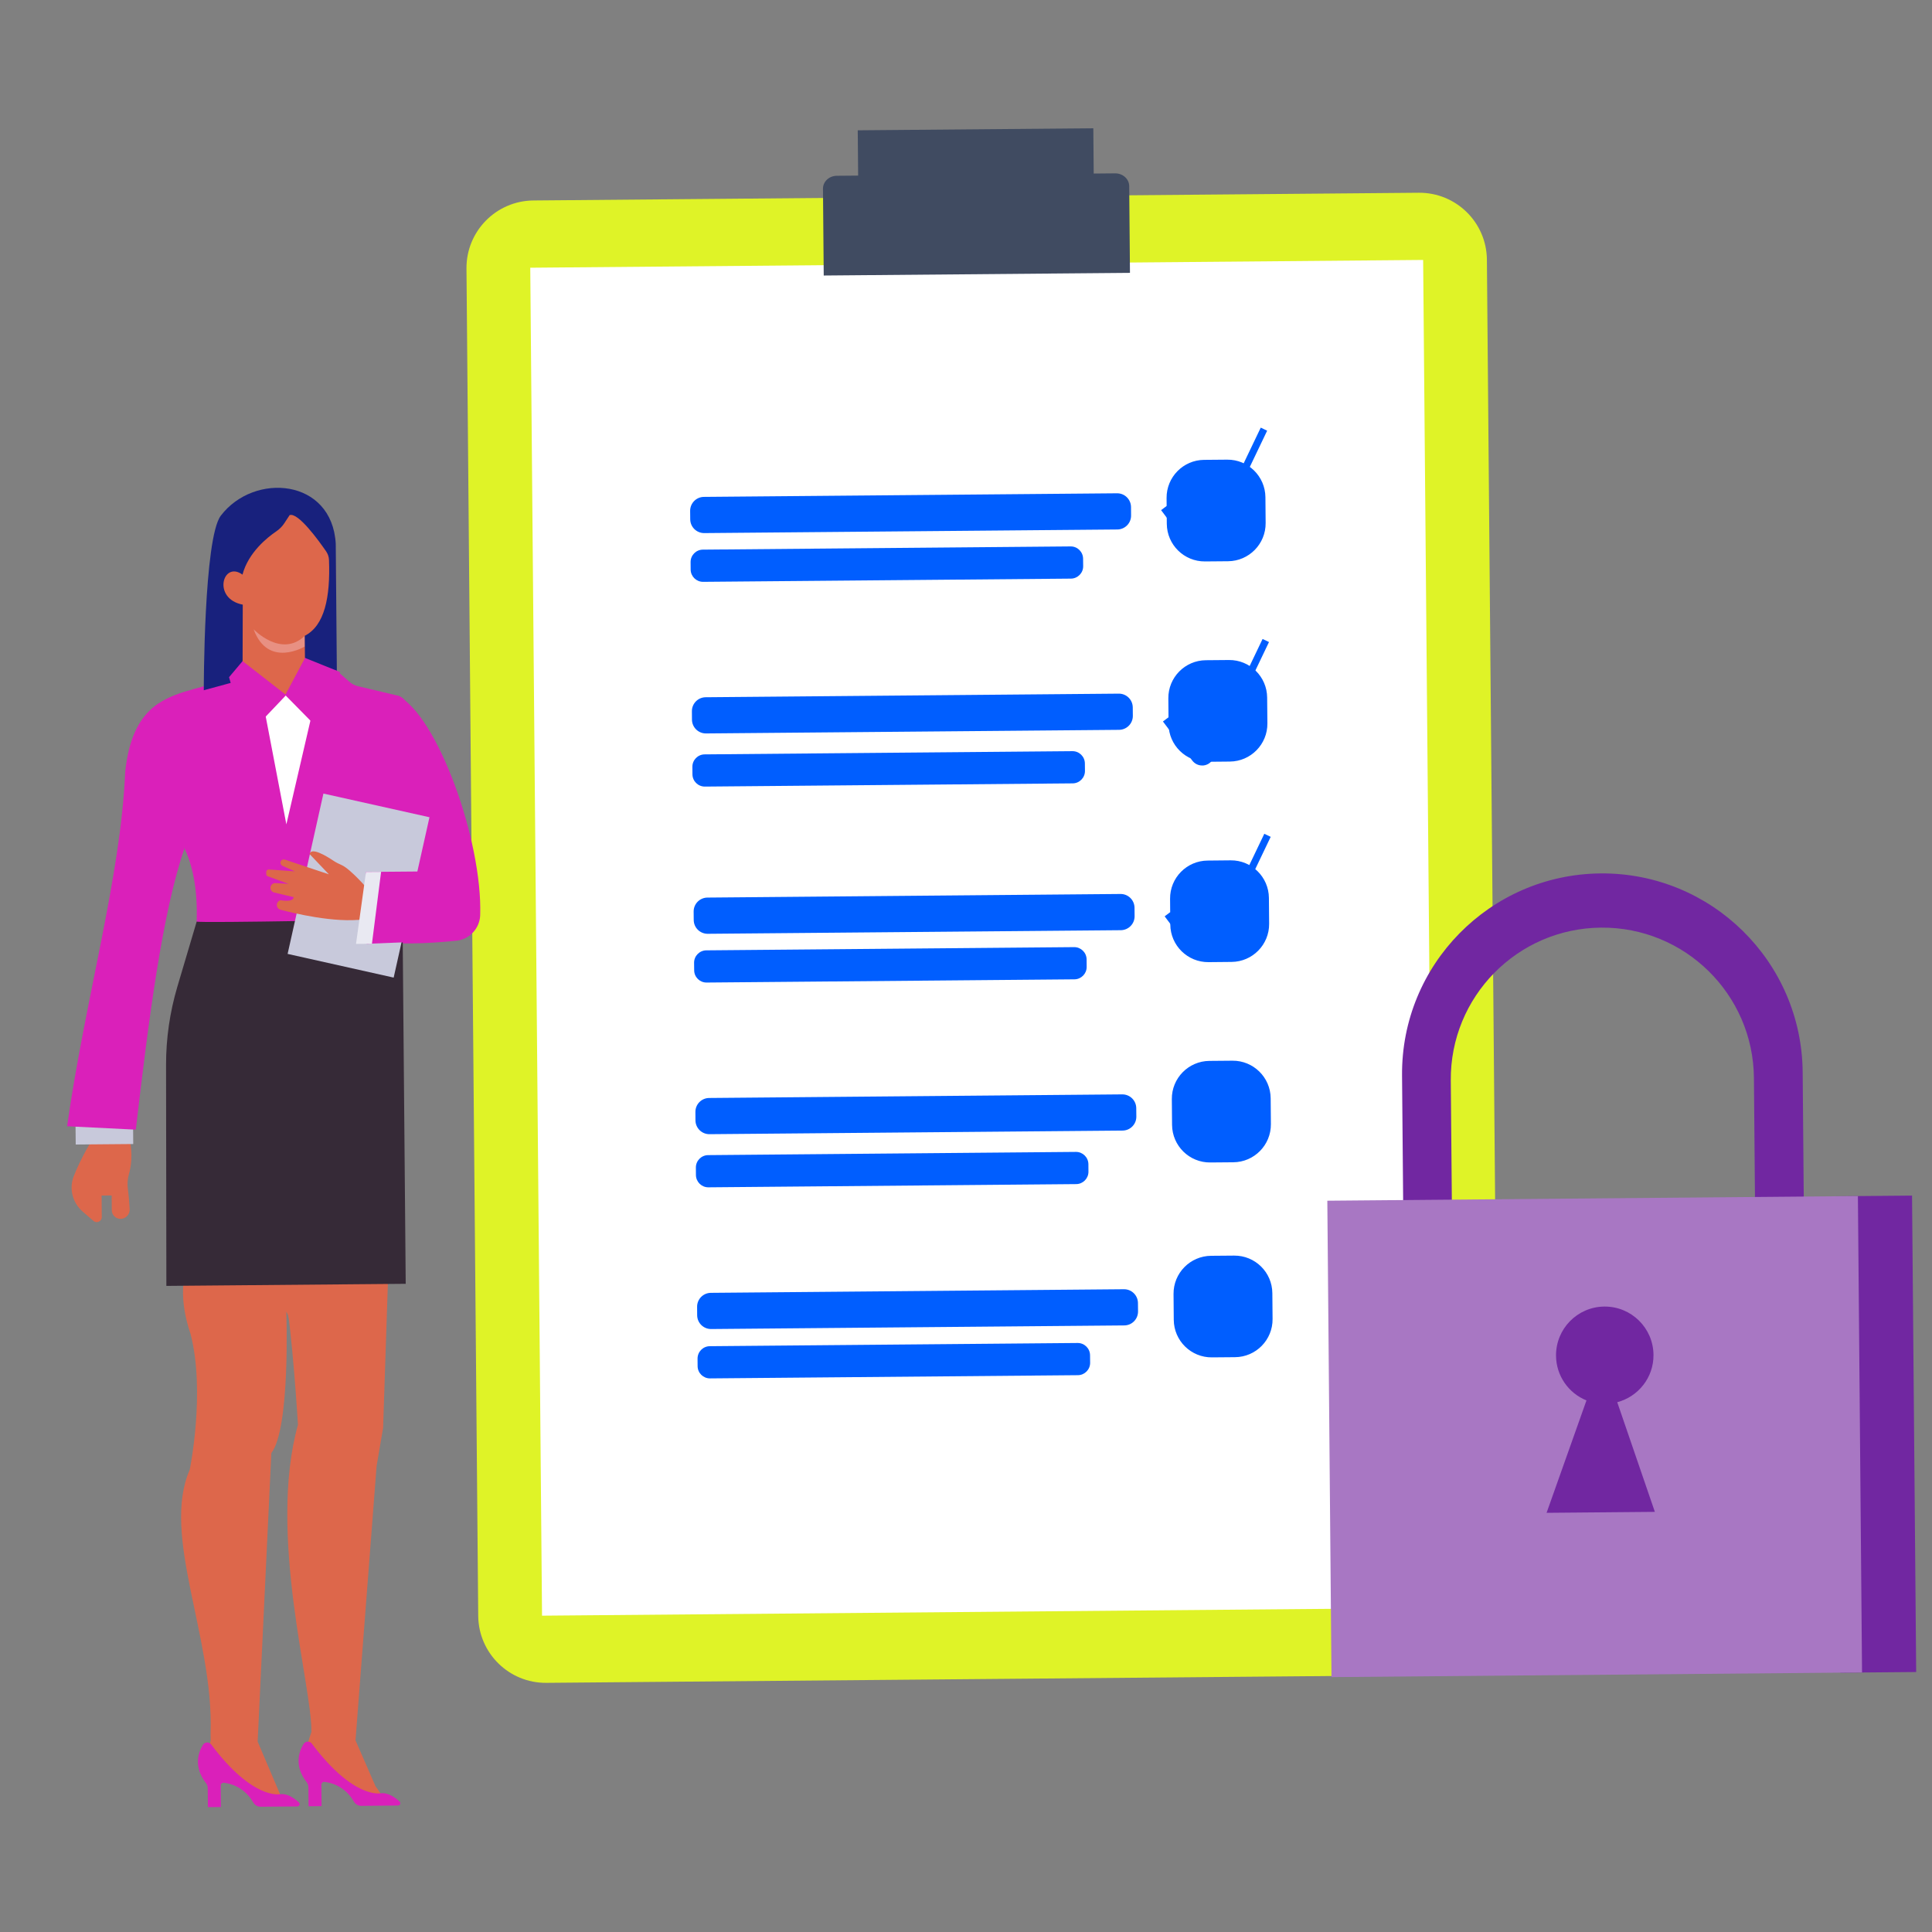
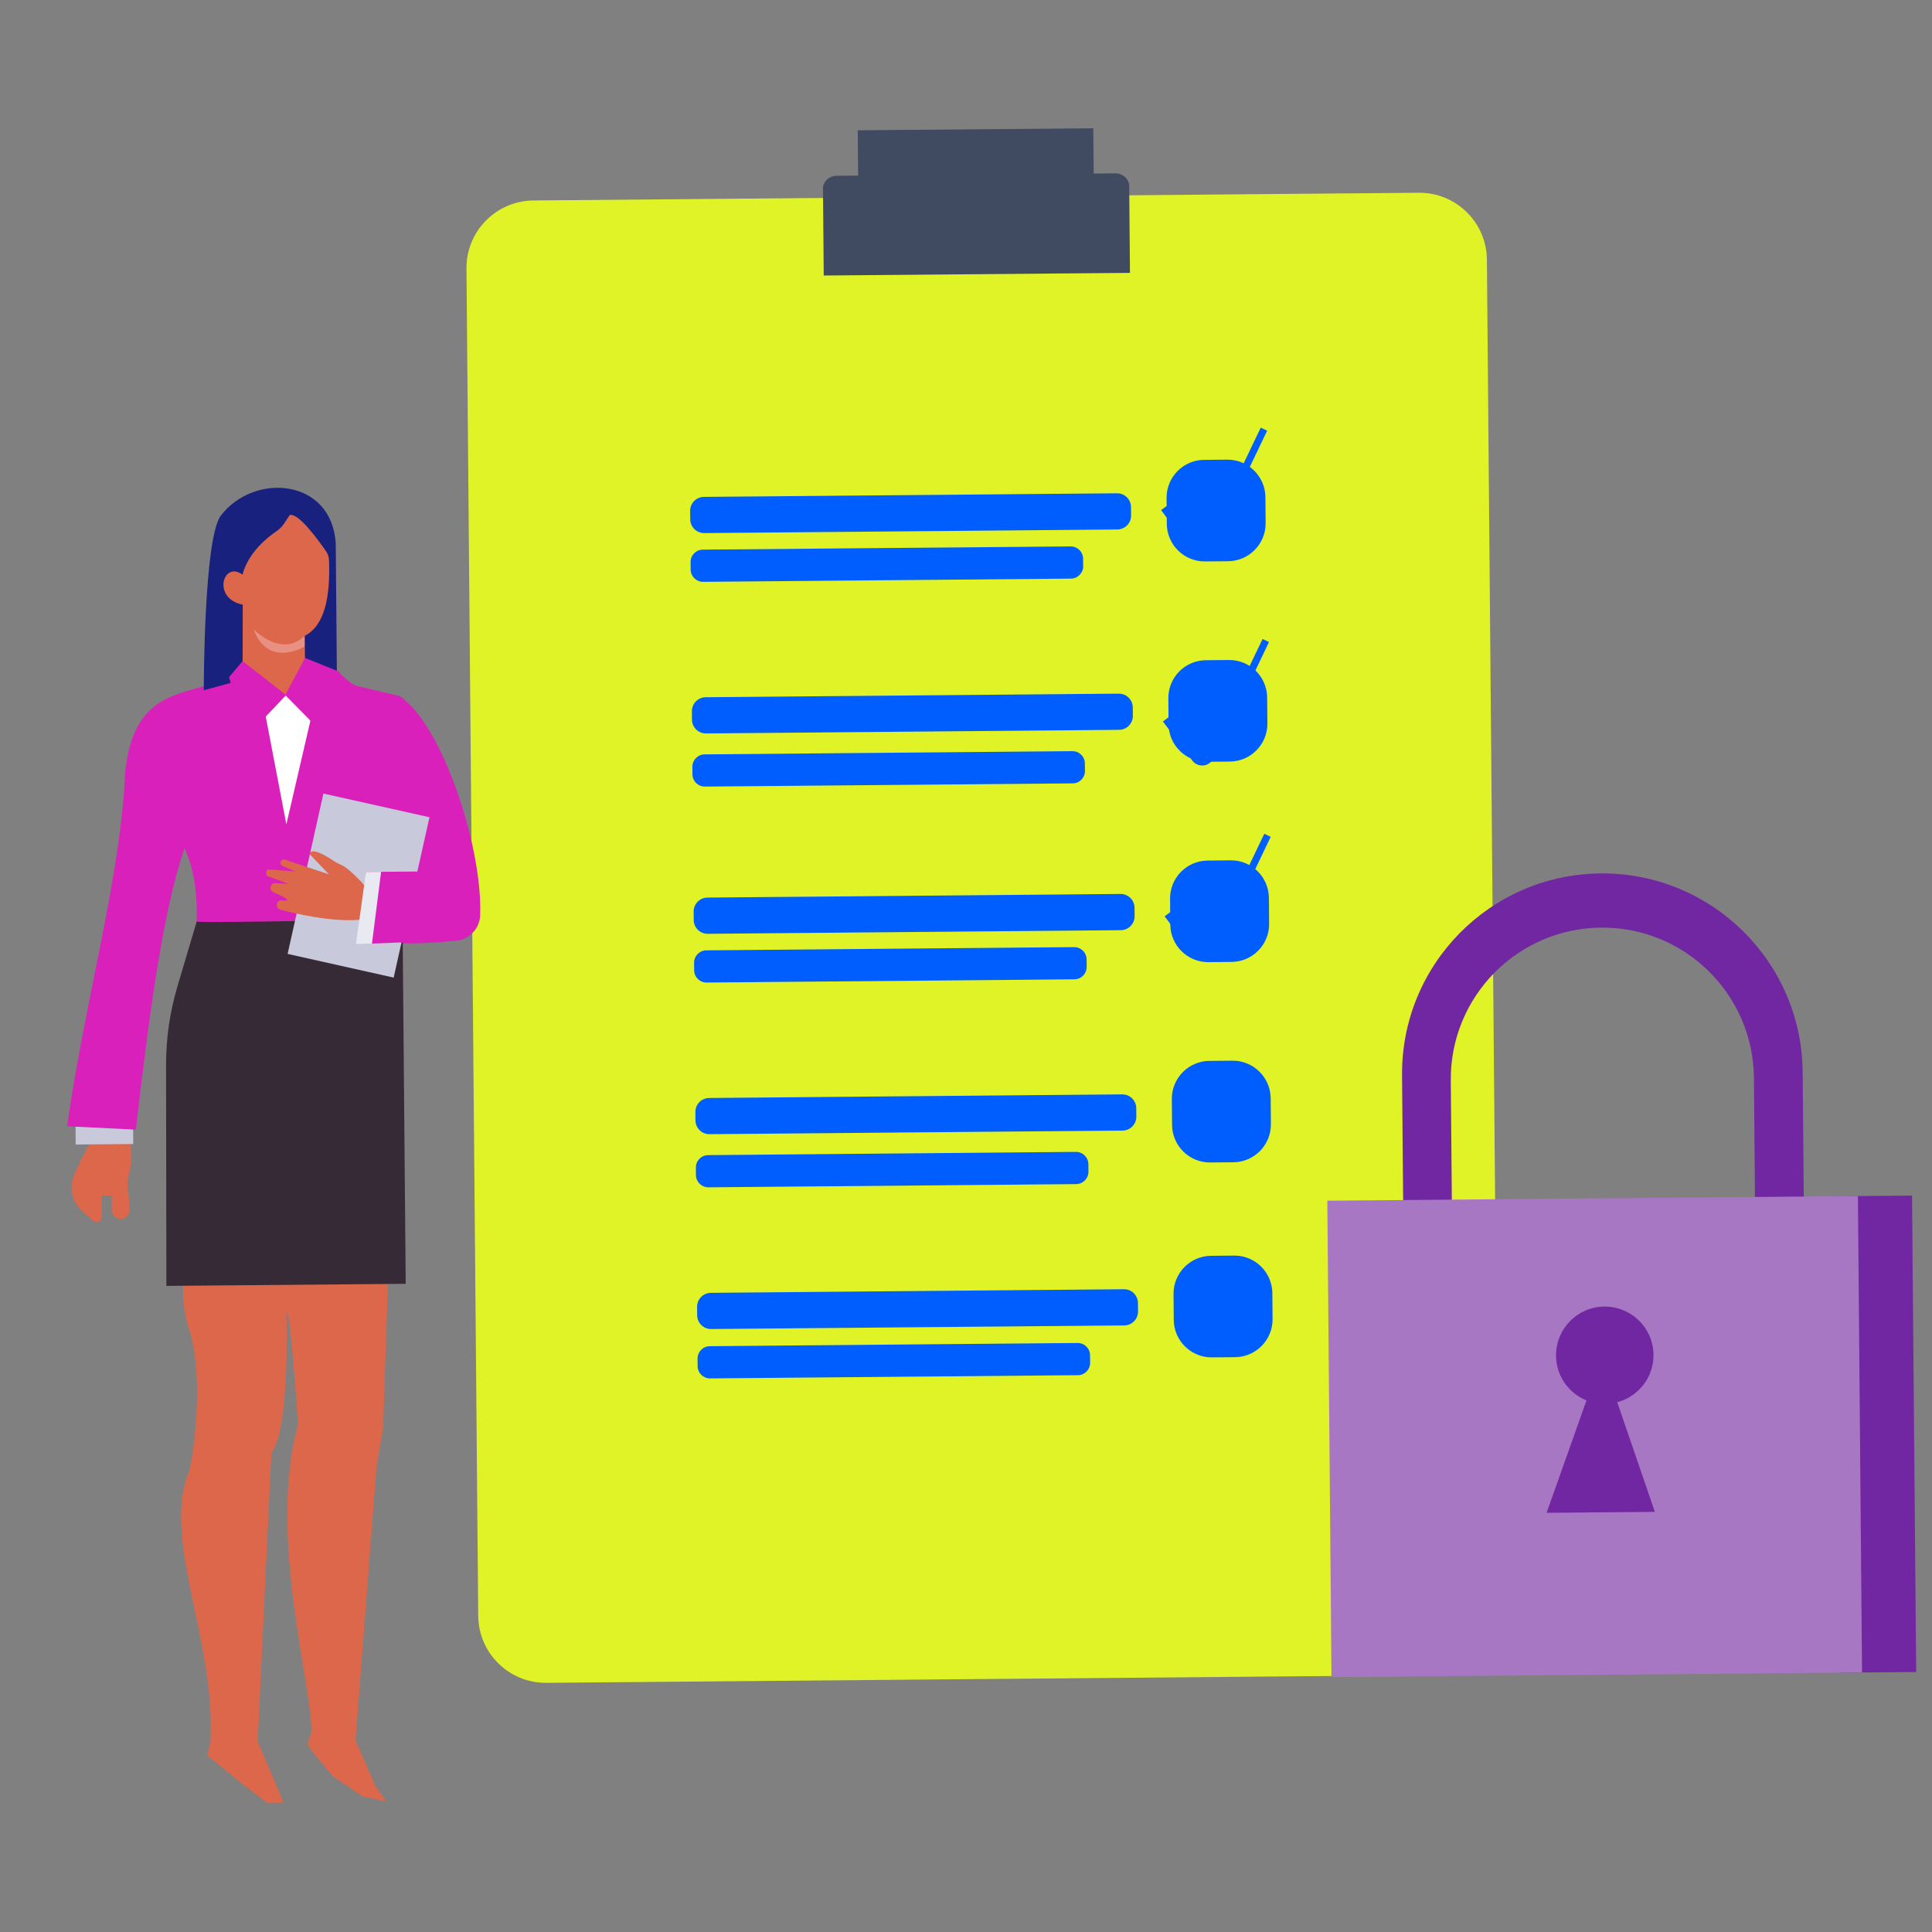
<svg xmlns="http://www.w3.org/2000/svg" width="360" zoomAndPan="magnify" viewBox="0 0 270 270" height="360" preserveAspectRatio="xMidYMid meet" version="1.0">
  <rect x="0" y="0" width="270" height="270" fill="#808080" stroke="none" />
  <defs>
    <clipPath id="2871f3261e">
      <path d="M 65 26 L 210 26 L 210 236 L 65 236 Z M 65 26 " clip-rule="nonzero" />
    </clipPath>
    <clipPath id="3eff8dc5af">
      <path d="M -2.836 12.859 L 270.152 10.477 L 272.305 257.215 L -0.684 259.598 Z M -2.836 12.859 " clip-rule="nonzero" />
    </clipPath>
    <clipPath id="92a19c086f">
      <path d="M -136.266 -144.293 L 417.215 -149.125 L 422.047 404.355 L -131.434 409.184 Z M -136.266 -144.293 " clip-rule="nonzero" />
    </clipPath>
    <clipPath id="05fb3b3b2c">
      <path d="M -136.266 -144.293 L 417.215 -149.125 L 422.047 404.355 L -131.434 409.184 Z M -136.266 -144.293 " clip-rule="nonzero" />
    </clipPath>
    <clipPath id="508270ee9b">
      <path d="M 74 36 L 201 36 L 201 226 L 74 226 Z M 74 36 " clip-rule="nonzero" />
    </clipPath>
    <clipPath id="f000b7b83a">
      <path d="M -2.836 12.859 L 270.152 10.477 L 272.305 257.215 L -0.684 259.598 Z M -2.836 12.859 " clip-rule="nonzero" />
    </clipPath>
    <clipPath id="a4c7beb08e">
      <path d="M -136.266 -144.293 L 417.215 -149.125 L 422.047 404.355 L -131.434 409.184 Z M -136.266 -144.293 " clip-rule="nonzero" />
    </clipPath>
    <clipPath id="0f9df4032f">
-       <path d="M -136.266 -144.293 L 417.215 -149.125 L 422.047 404.355 L -131.434 409.184 Z M -136.266 -144.293 " clip-rule="nonzero" />
-     </clipPath>
+       </clipPath>
    <clipPath id="de7f3e27c5">
      <path d="M 96 64 L 178 64 L 178 193 L 96 193 Z M 96 64 " clip-rule="nonzero" />
    </clipPath>
    <clipPath id="564483ea66">
      <path d="M -2.836 12.859 L 270.152 10.477 L 272.305 257.215 L -0.684 259.598 Z M -2.836 12.859 " clip-rule="nonzero" />
    </clipPath>
    <clipPath id="dc3da03094">
      <path d="M -136.266 -144.293 L 417.215 -149.125 L 422.047 404.355 L -131.434 409.184 Z M -136.266 -144.293 " clip-rule="nonzero" />
    </clipPath>
    <clipPath id="a795d4f45f">
      <path d="M -136.266 -144.293 L 417.215 -149.125 L 422.047 404.355 L -131.434 409.184 Z M -136.266 -144.293 " clip-rule="nonzero" />
    </clipPath>
    <clipPath id="6a95d0eccc">
      <path d="M 162 59 L 178 59 L 178 135 L 162 135 Z M 162 59 " clip-rule="nonzero" />
    </clipPath>
    <clipPath id="8b3e5f38ba">
      <path d="M -2.836 12.859 L 270.152 10.477 L 272.305 257.215 L -0.684 259.598 Z M -2.836 12.859 " clip-rule="nonzero" />
    </clipPath>
    <clipPath id="5500116a37">
      <path d="M -136.266 -144.293 L 417.215 -149.125 L 422.047 404.355 L -131.434 409.184 Z M -136.266 -144.293 " clip-rule="nonzero" />
    </clipPath>
    <clipPath id="b1ce0000bf">
      <path d="M -136.266 -144.293 L 417.215 -149.125 L 422.047 404.355 L -131.434 409.184 Z M -136.266 -144.293 " clip-rule="nonzero" />
    </clipPath>
    <clipPath id="355a31061e">
      <path d="M 115 17 L 158 17 L 158 39 L 115 39 Z M 115 17 " clip-rule="nonzero" />
    </clipPath>
    <clipPath id="4d539745c3">
      <path d="M -2.836 12.859 L 270.152 10.477 L 272.305 257.215 L -0.684 259.598 Z M -2.836 12.859 " clip-rule="nonzero" />
    </clipPath>
    <clipPath id="ee09f9d959">
      <path d="M -136.266 -144.293 L 417.215 -149.125 L 422.047 404.355 L -131.434 409.184 Z M -136.266 -144.293 " clip-rule="nonzero" />
    </clipPath>
    <clipPath id="dc64058067">
      <path d="M -136.266 -144.293 L 417.215 -149.125 L 422.047 404.355 L -131.434 409.184 Z M -136.266 -144.293 " clip-rule="nonzero" />
    </clipPath>
    <clipPath id="3b88c3410d">
      <path d="M 256 167 L 268 167 L 268 234 L 256 234 Z M 256 167 " clip-rule="nonzero" />
    </clipPath>
    <clipPath id="d29b672b54">
      <path d="M -2.836 12.859 L 270.152 10.477 L 272.305 257.215 L -0.684 259.598 Z M -2.836 12.859 " clip-rule="nonzero" />
    </clipPath>
    <clipPath id="7b0ecaea9a">
      <path d="M -136.266 -144.293 L 417.215 -149.125 L 422.047 404.355 L -131.434 409.184 Z M -136.266 -144.293 " clip-rule="nonzero" />
    </clipPath>
    <clipPath id="80f879e55f">
      <path d="M -136.266 -144.293 L 417.215 -149.125 L 422.047 404.355 L -131.434 409.184 Z M -136.266 -144.293 " clip-rule="nonzero" />
    </clipPath>
    <clipPath id="51a5a75b9e">
      <path d="M 195 122 L 253 122 L 253 182 L 195 182 Z M 195 122 " clip-rule="nonzero" />
    </clipPath>
    <clipPath id="48b3789815">
      <path d="M -2.836 12.859 L 270.152 10.477 L 272.305 257.215 L -0.684 259.598 Z M -2.836 12.859 " clip-rule="nonzero" />
    </clipPath>
    <clipPath id="e3e1eff09a">
      <path d="M -136.266 -144.293 L 417.215 -149.125 L 422.047 404.355 L -131.434 409.184 Z M -136.266 -144.293 " clip-rule="nonzero" />
    </clipPath>
    <clipPath id="9326e8481e">
      <path d="M -136.266 -144.293 L 417.215 -149.125 L 422.047 404.355 L -131.434 409.184 Z M -136.266 -144.293 " clip-rule="nonzero" />
    </clipPath>
    <clipPath id="b19375a816">
      <path d="M 185 167 L 261 167 L 261 235 L 185 235 Z M 185 167 " clip-rule="nonzero" />
    </clipPath>
    <clipPath id="c59e61226b">
      <path d="M -2.836 12.859 L 270.152 10.477 L 272.305 257.215 L -0.684 259.598 Z M -2.836 12.859 " clip-rule="nonzero" />
    </clipPath>
    <clipPath id="7565ddc32a">
      <path d="M -136.266 -144.293 L 417.215 -149.125 L 422.047 404.355 L -131.434 409.184 Z M -136.266 -144.293 " clip-rule="nonzero" />
    </clipPath>
    <clipPath id="066bcc05d6">
      <path d="M -136.266 -144.293 L 417.215 -149.125 L 422.047 404.355 L -131.434 409.184 Z M -136.266 -144.293 " clip-rule="nonzero" />
    </clipPath>
    <clipPath id="57fcf6bb50">
      <path d="M 216 182 L 232 182 L 232 212 L 216 212 Z M 216 182 " clip-rule="nonzero" />
    </clipPath>
    <clipPath id="0ceaea7605">
      <path d="M -2.836 12.859 L 270.152 10.477 L 272.305 257.215 L -0.684 259.598 Z M -2.836 12.859 " clip-rule="nonzero" />
    </clipPath>
    <clipPath id="3a136d0563">
      <path d="M -136.266 -144.293 L 417.215 -149.125 L 422.047 404.355 L -131.434 409.184 Z M -136.266 -144.293 " clip-rule="nonzero" />
    </clipPath>
    <clipPath id="69ec7c65c3">
      <path d="M -136.266 -144.293 L 417.215 -149.125 L 422.047 404.355 L -131.434 409.184 Z M -136.266 -144.293 " clip-rule="nonzero" />
    </clipPath>
    <clipPath id="f48f8e4ec2">
      <path d="M 25 176 L 41 176 L 41 252 L 25 252 Z M 25 176 " clip-rule="nonzero" />
    </clipPath>
    <clipPath id="54ffecb3de">
      <path d="M -2.836 12.859 L 270.152 10.477 L 272.305 257.215 L -0.684 259.598 Z M -2.836 12.859 " clip-rule="nonzero" />
    </clipPath>
    <clipPath id="1b9bb2869c">
      <path d="M -136.266 -144.293 L 417.215 -149.125 L 422.047 404.355 L -131.434 409.184 Z M -136.266 -144.293 " clip-rule="nonzero" />
    </clipPath>
    <clipPath id="2dbfd03157">
      <path d="M -136.266 -144.293 L 417.215 -149.125 L 422.047 404.355 L -131.434 409.184 Z M -136.266 -144.293 " clip-rule="nonzero" />
    </clipPath>
    <clipPath id="f5cc0b6bd3">
      <path d="M 39 176 L 55 176 L 55 252 L 39 252 Z M 39 176 " clip-rule="nonzero" />
    </clipPath>
    <clipPath id="c7274fce30">
      <path d="M -2.836 12.859 L 270.152 10.477 L 272.305 257.215 L -0.684 259.598 Z M -2.836 12.859 " clip-rule="nonzero" />
    </clipPath>
    <clipPath id="5a578b52aa">
      <path d="M -136.266 -144.293 L 417.215 -149.125 L 422.047 404.355 L -131.434 409.184 Z M -136.266 -144.293 " clip-rule="nonzero" />
    </clipPath>
    <clipPath id="53a55f42bb">
      <path d="M -136.266 -144.293 L 417.215 -149.125 L 422.047 404.355 L -131.434 409.184 Z M -136.266 -144.293 " clip-rule="nonzero" />
    </clipPath>
    <clipPath id="6ddaafd59a">
      <path d="M 27 243 L 56 243 L 56 253 L 27 253 Z M 27 243 " clip-rule="nonzero" />
    </clipPath>
    <clipPath id="d9d4606138">
      <path d="M -2.836 12.859 L 270.152 10.477 L 272.305 257.215 L -0.684 259.598 Z M -2.836 12.859 " clip-rule="nonzero" />
    </clipPath>
    <clipPath id="4f38cc5990">
      <path d="M -136.266 -144.293 L 417.215 -149.125 L 422.047 404.355 L -131.434 409.184 Z M -136.266 -144.293 " clip-rule="nonzero" />
    </clipPath>
    <clipPath id="0832066209">
-       <path d="M -136.266 -144.293 L 417.215 -149.125 L 422.047 404.355 L -131.434 409.184 Z M -136.266 -144.293 " clip-rule="nonzero" />
-     </clipPath>
+       </clipPath>
    <clipPath id="9c9aece431">
      <path d="M 31 70 L 50 70 L 50 105 L 31 105 Z M 31 70 " clip-rule="nonzero" />
    </clipPath>
    <clipPath id="0ba0a8880a">
      <path d="M -2.836 12.859 L 270.152 10.477 L 272.305 257.215 L -0.684 259.598 Z M -2.836 12.859 " clip-rule="nonzero" />
    </clipPath>
    <clipPath id="7d0e692486">
      <path d="M -136.266 -144.293 L 417.215 -149.125 L 422.047 404.355 L -131.434 409.184 Z M -136.266 -144.293 " clip-rule="nonzero" />
    </clipPath>
    <clipPath id="c9eb160768">
      <path d="M -136.266 -144.293 L 417.215 -149.125 L 422.047 404.355 L -131.434 409.184 Z M -136.266 -144.293 " clip-rule="nonzero" />
    </clipPath>
    <clipPath id="17754b245b">
      <path d="M 35 87 L 43 87 L 43 92 L 35 92 Z M 35 87 " clip-rule="nonzero" />
    </clipPath>
    <clipPath id="7a2b12c167">
      <path d="M -2.836 12.859 L 270.152 10.477 L 272.305 257.215 L -0.684 259.598 Z M -2.836 12.859 " clip-rule="nonzero" />
    </clipPath>
    <clipPath id="07d1dc2be1">
      <path d="M -136.266 -144.293 L 417.215 -149.125 L 422.047 404.355 L -131.434 409.184 Z M -136.266 -144.293 " clip-rule="nonzero" />
    </clipPath>
    <clipPath id="99903c9163">
      <path d="M -136.266 -144.293 L 417.215 -149.125 L 422.047 404.355 L -131.434 409.184 Z M -136.266 -144.293 " clip-rule="nonzero" />
    </clipPath>
    <clipPath id="8df9aea962">
      <path d="M 10 159 L 19 159 L 19 171 L 10 171 Z M 10 159 " clip-rule="nonzero" />
    </clipPath>
    <clipPath id="39a551ca02">
      <path d="M -2.836 12.859 L 270.152 10.477 L 272.305 257.215 L -0.684 259.598 Z M -2.836 12.859 " clip-rule="nonzero" />
    </clipPath>
    <clipPath id="ecedcdc13d">
      <path d="M -136.266 -144.293 L 417.215 -149.125 L 422.047 404.355 L -131.434 409.184 Z M -136.266 -144.293 " clip-rule="nonzero" />
    </clipPath>
    <clipPath id="d9f24d876e">
      <path d="M -136.266 -144.293 L 417.215 -149.125 L 422.047 404.355 L -131.434 409.184 Z M -136.266 -144.293 " clip-rule="nonzero" />
    </clipPath>
    <clipPath id="19895e2cbb">
      <path d="M 10 156 L 19 156 L 19 160 L 10 160 Z M 10 156 " clip-rule="nonzero" />
    </clipPath>
    <clipPath id="db1ed8f954">
      <path d="M -2.836 12.859 L 270.152 10.477 L 272.305 257.215 L -0.684 259.598 Z M -2.836 12.859 " clip-rule="nonzero" />
    </clipPath>
    <clipPath id="ea2002e7ab">
      <path d="M -136.266 -144.293 L 417.215 -149.125 L 422.047 404.355 L -131.434 409.184 Z M -136.266 -144.293 " clip-rule="nonzero" />
    </clipPath>
    <clipPath id="f555901728">
      <path d="M -136.266 -144.293 L 417.215 -149.125 L 422.047 404.355 L -131.434 409.184 Z M -136.266 -144.293 " clip-rule="nonzero" />
    </clipPath>
    <clipPath id="90f936eed6">
      <path d="M 32 97 L 48 97 L 48 122 L 32 122 Z M 32 97 " clip-rule="nonzero" />
    </clipPath>
    <clipPath id="3b78a35a01">
      <path d="M -2.836 12.859 L 270.152 10.477 L 272.305 257.215 L -0.684 259.598 Z M -2.836 12.859 " clip-rule="nonzero" />
    </clipPath>
    <clipPath id="fc8459de26">
      <path d="M -136.266 -144.293 L 417.215 -149.125 L 422.047 404.355 L -131.434 409.184 Z M -136.266 -144.293 " clip-rule="nonzero" />
    </clipPath>
    <clipPath id="a12c989cf1">
      <path d="M -136.266 -144.293 L 417.215 -149.125 L 422.047 404.355 L -131.434 409.184 Z M -136.266 -144.293 " clip-rule="nonzero" />
    </clipPath>
    <clipPath id="bad230870b">
      <path d="M 9 97 L 68 97 L 68 158 L 9 158 Z M 9 97 " clip-rule="nonzero" />
    </clipPath>
    <clipPath id="046d54bc3c">
      <path d="M -2.836 12.859 L 270.152 10.477 L 272.305 257.215 L -0.684 259.598 Z M -2.836 12.859 " clip-rule="nonzero" />
    </clipPath>
    <clipPath id="ff90358cec">
      <path d="M -136.266 -144.293 L 417.215 -149.125 L 422.047 404.355 L -131.434 409.184 Z M -136.266 -144.293 " clip-rule="nonzero" />
    </clipPath>
    <clipPath id="fb244a4c30">
      <path d="M -136.266 -144.293 L 417.215 -149.125 L 422.047 404.355 L -131.434 409.184 Z M -136.266 -144.293 " clip-rule="nonzero" />
    </clipPath>
    <clipPath id="af2ace3c57">
      <path d="M 22 93 L 58 93 L 58 136 L 22 136 Z M 22 93 " clip-rule="nonzero" />
    </clipPath>
    <clipPath id="2a3c9fb61d">
      <path d="M -2.836 12.859 L 270.152 10.477 L 272.305 257.215 L -0.684 259.598 Z M -2.836 12.859 " clip-rule="nonzero" />
    </clipPath>
    <clipPath id="58c841b8b8">
      <path d="M -136.266 -144.293 L 417.215 -149.125 L 422.047 404.355 L -131.434 409.184 Z M -136.266 -144.293 " clip-rule="nonzero" />
    </clipPath>
    <clipPath id="3bac438683">
      <path d="M -136.266 -144.293 L 417.215 -149.125 L 422.047 404.355 L -131.434 409.184 Z M -136.266 -144.293 " clip-rule="nonzero" />
    </clipPath>
    <clipPath id="0d3b01d3bf">
      <path d="M 23 128 L 57 128 L 57 180 L 23 180 Z M 23 128 " clip-rule="nonzero" />
    </clipPath>
    <clipPath id="b48da06520">
      <path d="M -2.836 12.859 L 270.152 10.477 L 272.305 257.215 L -0.684 259.598 Z M -2.836 12.859 " clip-rule="nonzero" />
    </clipPath>
    <clipPath id="286f78d658">
      <path d="M -136.266 -144.293 L 417.215 -149.125 L 422.047 404.355 L -131.434 409.184 Z M -136.266 -144.293 " clip-rule="nonzero" />
    </clipPath>
    <clipPath id="df4f04cd4d">
      <path d="M -136.266 -144.293 L 417.215 -149.125 L 422.047 404.355 L -131.434 409.184 Z M -136.266 -144.293 " clip-rule="nonzero" />
    </clipPath>
    <clipPath id="aa0b5f757f">
      <path d="M 40 110 L 61 110 L 61 137 L 40 137 Z M 40 110 " clip-rule="nonzero" />
    </clipPath>
    <clipPath id="93df4a667b">
      <path d="M -2.836 12.859 L 270.152 10.477 L 272.305 257.215 L -0.684 259.598 Z M -2.836 12.859 " clip-rule="nonzero" />
    </clipPath>
    <clipPath id="e05475de23">
      <path d="M -136.266 -144.293 L 417.215 -149.125 L 422.047 404.355 L -131.434 409.184 Z M -136.266 -144.293 " clip-rule="nonzero" />
    </clipPath>
    <clipPath id="2298e79c91">
      <path d="M -136.266 -144.293 L 417.215 -149.125 L 422.047 404.355 L -131.434 409.184 Z M -136.266 -144.293 " clip-rule="nonzero" />
    </clipPath>
    <clipPath id="2ece9dec68">
      <path d="M 51 121 L 63 121 L 63 132 L 51 132 Z M 51 121 " clip-rule="nonzero" />
    </clipPath>
    <clipPath id="0d0ada6baf">
      <path d="M -2.836 12.859 L 270.152 10.477 L 272.305 257.215 L -0.684 259.598 Z M -2.836 12.859 " clip-rule="nonzero" />
    </clipPath>
    <clipPath id="59ada0c310">
      <path d="M -136.266 -144.293 L 417.215 -149.125 L 422.047 404.355 L -131.434 409.184 Z M -136.266 -144.293 " clip-rule="nonzero" />
    </clipPath>
    <clipPath id="51eef9f1ad">
      <path d="M -136.266 -144.293 L 417.215 -149.125 L 422.047 404.355 L -131.434 409.184 Z M -136.266 -144.293 " clip-rule="nonzero" />
    </clipPath>
    <clipPath id="47b7faeaa6">
      <path d="M 37 118 L 52 118 L 52 129 L 37 129 Z M 37 118 " clip-rule="nonzero" />
    </clipPath>
    <clipPath id="f71db6bc70">
      <path d="M -2.836 12.859 L 270.152 10.477 L 272.305 257.215 L -0.684 259.598 Z M -2.836 12.859 " clip-rule="nonzero" />
    </clipPath>
    <clipPath id="b018cfb5ad">
      <path d="M -136.266 -144.293 L 417.215 -149.125 L 422.047 404.355 L -131.434 409.184 Z M -136.266 -144.293 " clip-rule="nonzero" />
    </clipPath>
    <clipPath id="df7490e30a">
      <path d="M -136.266 -144.293 L 417.215 -149.125 L 422.047 404.355 L -131.434 409.184 Z M -136.266 -144.293 " clip-rule="nonzero" />
    </clipPath>
    <clipPath id="82b80628a7">
      <path d="M 49 121 L 54 121 L 54 132 L 49 132 Z M 49 121 " clip-rule="nonzero" />
    </clipPath>
    <clipPath id="4e32742465">
      <path d="M -2.836 12.859 L 270.152 10.477 L 272.305 257.215 L -0.684 259.598 Z M -2.836 12.859 " clip-rule="nonzero" />
    </clipPath>
    <clipPath id="342768fce1">
      <path d="M -136.266 -144.293 L 417.215 -149.125 L 422.047 404.355 L -131.434 409.184 Z M -136.266 -144.293 " clip-rule="nonzero" />
    </clipPath>
    <clipPath id="f4f5a8c577">
      <path d="M -136.266 -144.293 L 417.215 -149.125 L 422.047 404.355 L -131.434 409.184 Z M -136.266 -144.293 " clip-rule="nonzero" />
    </clipPath>
    <clipPath id="d82c73d3e5">
      <path d="M 28 68 L 48 68 L 48 97 L 28 97 Z M 28 68 " clip-rule="nonzero" />
    </clipPath>
    <clipPath id="590be47696">
      <path d="M -2.836 12.859 L 270.152 10.477 L 272.305 257.215 L -0.684 259.598 Z M -2.836 12.859 " clip-rule="nonzero" />
    </clipPath>
    <clipPath id="0c8c02593b">
      <path d="M -136.266 -144.293 L 417.215 -149.125 L 422.047 404.355 L -131.434 409.184 Z M -136.266 -144.293 " clip-rule="nonzero" />
    </clipPath>
    <clipPath id="aa27b2bf68">
      <path d="M -136.266 -144.293 L 417.215 -149.125 L 422.047 404.355 L -131.434 409.184 Z M -136.266 -144.293 " clip-rule="nonzero" />
    </clipPath>
    <clipPath id="ee56065065">
      <path d="M 32 92 L 40 92 L 40 103 L 32 103 Z M 32 92 " clip-rule="nonzero" />
    </clipPath>
    <clipPath id="b6f0209e73">
      <path d="M -2.836 12.859 L 270.152 10.477 L 272.305 257.215 L -0.684 259.598 Z M -2.836 12.859 " clip-rule="nonzero" />
    </clipPath>
    <clipPath id="a8666099ea">
      <path d="M -136.266 -144.293 L 417.215 -149.125 L 422.047 404.355 L -131.434 409.184 Z M -136.266 -144.293 " clip-rule="nonzero" />
    </clipPath>
    <clipPath id="7669766055">
      <path d="M -136.266 -144.293 L 417.215 -149.125 L 422.047 404.355 L -131.434 409.184 Z M -136.266 -144.293 " clip-rule="nonzero" />
    </clipPath>
    <clipPath id="7ec4b8b56f">
      <path d="M 39 91 L 48 91 L 48 102 L 39 102 Z M 39 91 " clip-rule="nonzero" />
    </clipPath>
    <clipPath id="d505818f59">
      <path d="M -2.836 12.859 L 270.152 10.477 L 272.305 257.215 L -0.684 259.598 Z M -2.836 12.859 " clip-rule="nonzero" />
    </clipPath>
    <clipPath id="7a10465a3f">
      <path d="M -136.266 -144.293 L 417.215 -149.125 L 422.047 404.355 L -131.434 409.184 Z M -136.266 -144.293 " clip-rule="nonzero" />
    </clipPath>
    <clipPath id="09fa7282ce">
      <path d="M -136.266 -144.293 L 417.215 -149.125 L 422.047 404.355 L -131.434 409.184 Z M -136.266 -144.293 " clip-rule="nonzero" />
    </clipPath>
  </defs>
  <g clip-path="url(#2871f3261e)">
    <g clip-path="url(#3eff8dc5af)">
      <g clip-path="url(#92a19c086f)">
        <g clip-path="url(#05fb3b3b2c)">
          <path fill="#dff327" d="M 76.355 235.18 L 200.082 234.102 C 205.297 234.055 209.488 229.793 209.441 224.578 L 207.797 36.297 C 207.754 31.082 203.488 26.891 198.273 26.938 L 74.551 28.016 C 69.332 28.062 65.145 32.324 65.191 37.539 L 66.832 225.82 C 66.879 231.035 71.148 235.227 76.355 235.18 Z M 76.355 235.18 " fill-opacity="1" fill-rule="nonzero" />
        </g>
      </g>
    </g>
  </g>
  <g clip-path="url(#508270ee9b)">
    <g clip-path="url(#f000b7b83a)">
      <g clip-path="url(#a4c7beb08e)">
        <g clip-path="url(#0f9df4032f)">
          <path fill="#ffffff" d="M 200.531 224.707 L 75.75 225.793 L 74.105 37.414 L 198.887 36.328 Z M 200.531 224.707 " fill-opacity="1" fill-rule="nonzero" />
        </g>
      </g>
    </g>
  </g>
  <g clip-path="url(#de7f3e27c5)">
    <g clip-path="url(#564483ea66)">
      <g clip-path="url(#dc3da03094)">
        <g clip-path="url(#a795d4f45f)">
          <path fill="#005eff" d="M 168.402 78.461 L 171.629 78.434 C 174.551 78.406 176.898 76.016 176.875 73.094 L 176.844 69.484 C 176.816 66.562 174.426 64.211 171.504 64.238 L 168.281 64.266 C 165.355 64.289 163.008 66.68 163.031 69.605 L 163.062 73.211 C 163.09 76.137 165.48 78.484 168.402 78.461 Z M 98.418 74.5 L 156.148 73.996 C 157.215 73.988 158.082 73.113 158.07 72.039 L 158.062 70.859 C 158.051 69.793 157.18 68.926 156.105 68.938 L 98.375 69.441 C 97.305 69.449 96.441 70.324 96.449 71.398 L 96.461 72.574 C 96.469 73.648 97.348 74.508 98.418 74.5 Z M 168.648 106.461 L 171.871 106.43 C 174.797 106.406 177.145 104.016 177.121 101.09 L 177.086 97.484 C 177.062 94.559 174.672 92.211 171.746 92.238 L 168.523 92.266 C 165.602 92.289 163.25 94.68 163.277 97.605 L 163.309 101.211 C 163.332 104.137 165.727 106.484 168.648 106.461 Z M 98.66 102.5 L 156.395 101.996 C 157.461 101.984 158.324 101.113 158.316 100.039 L 158.305 98.859 C 158.297 97.793 157.422 96.926 156.348 96.938 L 98.617 97.441 C 97.551 97.449 96.684 98.324 96.695 99.398 L 96.703 100.574 C 96.715 101.648 97.594 102.508 98.66 102.5 Z M 168.895 134.461 L 172.117 134.43 C 175.039 134.406 177.391 132.016 177.363 129.09 L 177.332 125.484 C 177.305 122.559 174.914 120.211 171.992 120.234 L 168.77 120.266 C 165.844 120.289 163.496 122.68 163.52 125.605 L 163.551 129.211 C 163.578 132.137 165.969 134.484 168.895 134.461 Z M 98.906 130.5 L 156.637 129.996 C 157.703 129.984 158.57 129.113 158.562 128.039 L 158.551 126.859 C 158.543 125.789 157.668 124.926 156.594 124.934 L 98.863 125.438 C 97.793 125.449 96.93 126.32 96.938 127.395 L 96.949 128.574 C 96.957 129.648 97.84 130.508 98.906 130.5 Z M 169.137 162.457 L 172.359 162.43 C 175.285 162.406 177.633 160.016 177.609 157.09 L 177.578 153.484 C 177.551 150.559 175.16 148.211 172.238 148.234 L 169.012 148.262 C 166.09 148.289 163.738 150.68 163.766 153.605 L 163.797 157.211 C 163.824 160.133 166.215 162.484 169.137 162.457 Z M 99.152 158.504 L 156.883 158 C 157.949 157.992 158.816 157.117 158.805 156.043 L 158.793 154.863 C 158.785 153.797 157.91 152.934 156.836 152.941 L 99.105 153.445 C 98.039 153.453 97.172 154.328 97.184 155.402 L 97.191 156.582 C 97.203 157.648 98.082 158.516 99.152 158.504 Z M 169.375 189.695 L 172.598 189.668 C 175.523 189.645 177.871 187.25 177.844 184.328 L 177.812 180.723 C 177.789 177.797 175.398 175.449 172.473 175.473 L 169.25 175.5 C 166.328 175.527 163.977 177.918 164.004 180.84 L 164.035 184.449 C 164.059 187.371 166.449 189.723 169.375 189.695 Z M 99.387 185.734 L 157.121 185.23 C 158.188 185.223 159.051 184.348 159.043 183.273 L 159.031 182.098 C 159.023 181.027 158.148 180.164 157.074 180.172 L 99.344 180.676 C 98.277 180.684 97.41 181.559 97.422 182.633 L 97.43 183.812 C 97.441 184.887 98.32 185.746 99.387 185.734 Z M 98.262 81.312 L 149.664 80.863 C 150.613 80.855 151.383 80.074 151.375 79.125 L 151.363 78.074 C 151.355 77.125 150.574 76.355 149.625 76.363 L 98.223 76.812 C 97.273 76.82 96.504 77.602 96.512 78.555 L 96.52 79.602 C 96.531 80.551 97.312 81.32 98.262 81.312 Z M 98.512 109.926 L 149.914 109.477 C 150.863 109.469 151.633 108.684 151.625 107.734 L 151.613 106.688 C 151.605 105.734 150.824 104.969 149.875 104.977 L 98.473 105.426 C 97.523 105.434 96.754 106.215 96.762 107.164 L 96.77 108.215 C 96.781 109.172 97.562 109.934 98.512 109.926 Z M 98.75 137.312 L 150.152 136.863 C 151.102 136.855 151.871 136.074 151.863 135.121 L 151.855 134.074 C 151.844 133.125 151.062 132.355 150.113 132.363 L 98.711 132.812 C 97.762 132.82 96.992 133.602 97 134.551 L 97.012 135.602 C 97.02 136.559 97.801 137.32 98.75 137.312 Z M 99 165.93 L 150.402 165.48 C 151.352 165.473 152.121 164.691 152.113 163.742 L 152.105 162.691 C 152.094 161.742 151.312 160.973 150.363 160.98 L 98.961 161.43 C 98.012 161.438 97.242 162.219 97.25 163.172 L 97.258 164.219 C 97.27 165.168 98.051 165.938 99 165.93 Z M 99.234 192.633 L 150.637 192.184 C 151.586 192.176 152.355 191.395 152.348 190.445 L 152.336 189.395 C 152.328 188.445 151.547 187.676 150.598 187.684 L 99.195 188.133 C 98.242 188.141 97.477 188.922 97.484 189.875 L 97.492 190.922 C 97.5 191.875 98.281 192.641 99.234 192.633 Z M 99.234 192.633 " fill-opacity="1" fill-rule="nonzero" />
        </g>
      </g>
    </g>
  </g>
  <g clip-path="url(#6a95d0eccc)">
    <g clip-path="url(#8b3e5f38ba)">
      <g clip-path="url(#5500116a37)">
        <g clip-path="url(#b1ce0000bf)">
          <path fill="#005eff" d="M 167.758 77.445 C 167.211 77.449 166.699 77.199 166.363 76.754 L 162.266 71.293 L 163.055 70.699 L 167.152 76.16 C 167.312 76.371 167.555 76.477 167.812 76.453 C 168.074 76.426 168.293 76.273 168.402 76.039 L 176.191 59.762 L 177.086 60.191 L 169.297 76.465 C 169.035 77.016 168.52 77.379 167.914 77.441 C 167.859 77.438 167.809 77.441 167.758 77.445 Z M 168.016 106.98 C 167.469 106.984 166.957 106.734 166.621 106.289 L 162.523 100.828 L 163.312 100.234 L 167.41 105.695 C 167.57 105.91 167.812 106.012 168.07 105.988 C 168.332 105.961 168.551 105.809 168.66 105.574 L 176.449 89.297 L 177.344 89.727 L 169.555 106.004 C 169.293 106.551 168.777 106.914 168.172 106.977 C 168.117 106.973 168.066 106.98 168.016 106.98 Z M 168.254 134.211 C 167.707 134.215 167.195 133.965 166.859 133.52 L 162.762 128.059 L 163.551 127.465 L 167.648 132.926 C 167.809 133.141 168.047 133.242 168.309 133.215 C 168.57 133.188 168.789 133.035 168.898 132.797 L 176.688 116.523 L 177.582 116.949 L 169.793 133.227 C 169.531 133.777 169.012 134.141 168.41 134.203 C 168.355 134.211 168.305 134.211 168.254 134.211 Z M 168.254 134.211 " fill-opacity="1" fill-rule="nonzero" />
        </g>
      </g>
    </g>
  </g>
  <g clip-path="url(#355a31061e)">
    <g clip-path="url(#4d539745c3)">
      <g clip-path="url(#ee09f9d959)">
        <g clip-path="url(#dc64058067)">
          <path fill="#404b61" d="M 119.926 24.539 L 119.871 18.211 L 152.793 17.926 L 152.848 24.254 L 155.836 24.227 C 156.914 24.219 157.797 25.012 157.809 26 L 157.914 38.133 L 115.117 38.504 L 115.012 26.375 C 115.004 25.383 115.871 24.574 116.949 24.566 Z M 119.926 24.539 " fill-opacity="1" fill-rule="nonzero" />
        </g>
      </g>
    </g>
  </g>
  <g clip-path="url(#3b88c3410d)">
    <g clip-path="url(#d29b672b54)">
      <g clip-path="url(#7b0ecaea9a)">
        <g clip-path="url(#80f879e55f)">
          <path fill="#7127a1" d="M 256.613 167.18 L 267.211 167.086 L 267.789 233.668 L 257.195 233.758 Z M 256.613 167.18 " fill-opacity="1" fill-rule="nonzero" />
        </g>
      </g>
    </g>
  </g>
  <g clip-path="url(#51a5a75b9e)">
    <g clip-path="url(#48b3789815)">
      <g clip-path="url(#e3e1eff09a)">
        <g clip-path="url(#9326e8481e)">
          <path fill="#7127a1" d="M 223.688 122.062 C 208.23 122.199 195.805 134.844 195.938 150.301 L 196.211 181.32 L 252.195 180.832 L 251.926 149.812 C 251.789 134.355 239.145 121.93 223.688 122.062 Z M 245.316 173.332 L 202.949 173.703 L 202.75 151.004 C 202.648 139.301 212.051 129.738 223.746 129.637 C 235.441 129.535 245.012 138.938 245.113 150.633 L 245.312 173.332 Z M 245.316 173.332 " fill-opacity="1" fill-rule="nonzero" />
        </g>
      </g>
    </g>
  </g>
  <g clip-path="url(#b19375a816)">
    <g clip-path="url(#c59e61226b)">
      <g clip-path="url(#7565ddc32a)">
        <g clip-path="url(#066bcc05d6)">
          <path fill="#a877c3" d="M 185.496 167.801 L 259.645 167.152 L 260.223 233.73 L 186.078 234.379 Z M 185.496 167.801 " fill-opacity="1" fill-rule="nonzero" />
        </g>
      </g>
    </g>
  </g>
  <g clip-path="url(#57fcf6bb50)">
    <g clip-path="url(#0ceaea7605)">
      <g clip-path="url(#3a136d0563)">
        <g clip-path="url(#69ec7c65c3)">
          <path fill="#7127a1" d="M 231.078 189.348 C 231.047 185.582 227.973 182.562 224.207 182.594 C 220.445 182.629 217.426 185.703 217.457 189.465 C 217.48 192.297 219.234 194.711 221.711 195.711 L 216.137 211.418 L 231.27 211.285 L 226.012 195.961 C 228.949 195.18 231.105 192.52 231.078 189.348 Z M 231.078 189.348 " fill-opacity="1" fill-rule="nonzero" />
        </g>
      </g>
    </g>
  </g>
  <g clip-path="url(#f48f8e4ec2)">
    <g clip-path="url(#54ffecb3de)">
      <g clip-path="url(#1b9bb2869c)">
        <g clip-path="url(#2dbfd03157)">
          <path fill="#dd674b" d="M 26.266 176.949 C 24.523 180.797 26.621 186.383 26.621 186.383 C 28.746 194.57 26.516 205.395 26.516 205.395 C 22.492 214.59 29.863 228.754 29.434 242.16 L 29.441 243.254 L 28.984 245.324 L 33.598 249.098 L 37.312 251.938 L 39.637 251.918 L 36.008 243.391 L 37.922 203.066 C 40.609 199.57 40.012 183.289 40.012 183.289 C 40.246 183.699 40.457 184.355 40.625 185.18 L 40.996 176.816 L 26.266 176.945 Z M 26.266 176.949 " fill-opacity="1" fill-rule="nonzero" />
        </g>
      </g>
    </g>
  </g>
  <g clip-path="url(#f5cc0b6bd3)">
    <g clip-path="url(#c7274fce30)">
      <g clip-path="url(#5a578b52aa)">
        <g clip-path="url(#53a55f42bb)">
          <path fill="#dd674b" d="M 53.539 199.551 L 54.297 176.699 L 39.844 176.824 L 39.883 181.324 C 40.832 185.828 41.641 199.105 41.641 199.105 C 37.383 214.395 43.613 235.578 43.52 242.039 L 42.984 243.684 L 43.539 244.637 L 46.441 248.168 L 50.57 251 L 53.996 251.793 L 52.473 249.617 L 49.684 243.215 L 52.629 204.891 Z M 53.539 199.551 " fill-opacity="1" fill-rule="nonzero" />
        </g>
      </g>
    </g>
  </g>
  <g clip-path="url(#6ddaafd59a)">
    <g clip-path="url(#d9d4606138)">
      <g clip-path="url(#4f38cc5990)">
        <g clip-path="url(#0832066209)">
          <path fill="#da20ba" d="M 39.133 250.738 C 39.133 250.738 35.363 251.598 29.512 243.793 C 29.215 243.398 28.617 243.43 28.359 243.852 C 27.711 244.898 27.008 246.883 28.785 249.188 C 28.941 249.387 29.031 249.641 29.031 249.895 L 29.055 252.551 L 30.871 252.535 L 30.848 249.531 C 30.844 249.297 31.043 249.121 31.277 249.145 C 32.145 249.234 34.117 249.691 35.406 251.914 C 35.617 252.277 36.008 252.496 36.434 252.492 L 41.559 252.449 C 41.852 252.445 41.992 252.086 41.773 251.895 C 41.184 251.344 40.176 250.605 39.133 250.738 Z M 53.199 250.613 C 53.199 250.613 49.43 251.473 43.578 243.672 C 43.281 243.277 42.684 243.309 42.426 243.727 C 41.777 244.773 41.07 246.762 42.852 249.062 C 43.008 249.266 43.094 249.516 43.098 249.77 L 43.121 252.43 L 44.938 252.41 L 44.91 249.41 C 44.91 249.176 45.109 249 45.344 249.023 C 46.211 249.113 48.18 249.57 49.469 251.793 C 49.684 252.156 50.074 252.375 50.496 252.371 L 55.621 252.324 C 55.914 252.324 56.055 251.965 55.84 251.77 C 55.25 251.223 54.238 250.48 53.199 250.613 Z M 53.199 250.613 " fill-opacity="1" fill-rule="nonzero" />
        </g>
      </g>
    </g>
  </g>
  <g clip-path="url(#9c9aece431)">
    <g clip-path="url(#0ba0a8880a)">
      <g clip-path="url(#7d0e692486)">
        <g clip-path="url(#c9eb160768)">
          <path fill="#dd674b" d="M 31.094 84.523 L 32.031 93.637 L 32.688 98.074 L 37.898 101.602 L 41.867 104.16 L 49.484 101.254 L 47.09 95.23 L 43.73 91.562 L 44.328 89.461 L 46.984 83.152 L 46.812 74.977 L 40.953 70.383 L 35.91 71.66 L 33.609 76.609 L 31.051 79.84 Z M 31.094 84.523 " fill-opacity="1" fill-rule="nonzero" />
        </g>
      </g>
    </g>
  </g>
  <g clip-path="url(#17754b245b)">
    <g clip-path="url(#7a2b12c167)">
      <g clip-path="url(#07d1dc2be1)">
        <g clip-path="url(#99903c9163)">
          <path fill="#e89082" d="M 42.598 88.863 L 42.609 90.34 C 42.609 90.34 37.461 93.469 35.441 87.938 C 35.434 87.938 39.285 92.004 42.598 88.863 Z M 42.598 88.863 " fill-opacity="1" fill-rule="nonzero" />
        </g>
      </g>
    </g>
  </g>
  <g clip-path="url(#8df9aea962)">
    <g clip-path="url(#39a551ca02)">
      <g clip-path="url(#ecedcdc13d)">
        <g clip-path="url(#d9f24d876e)">
          <path fill="#dd674b" d="M 12.988 159.102 C 12.988 159.102 11.344 161.707 10.301 164.391 C 9.625 166.129 10.145 168.105 11.555 169.324 L 13.059 170.621 C 13.516 171.02 14.23 170.688 14.223 170.074 L 14.199 167.078 L 15.605 167.066 L 15.621 169.133 C 15.629 169.801 16.18 170.344 16.852 170.34 C 17.578 170.332 18.16 169.715 18.121 168.984 C 18.074 168.168 18 167.113 17.875 166.207 C 17.777 165.504 17.816 164.789 18.016 164.102 C 18.305 163.098 18.602 161.332 18.082 159.043 L 12.988 159.086 Z M 12.988 159.102 " fill-opacity="1" fill-rule="nonzero" />
        </g>
      </g>
    </g>
  </g>
  <g clip-path="url(#19895e2cbb)">
    <g clip-path="url(#db1ed8f954)">
      <g clip-path="url(#ea2002e7ab)">
        <g clip-path="url(#f555901728)">
          <path fill="#c8c9db" d="M 10.547 156.328 L 18.59 156.258 L 18.621 159.879 L 10.582 159.949 Z M 10.547 156.328 " fill-opacity="1" fill-rule="nonzero" />
        </g>
      </g>
    </g>
  </g>
  <g clip-path="url(#90f936eed6)">
    <g clip-path="url(#3b78a35a01)">
      <g clip-path="url(#fc8459de26)">
        <g clip-path="url(#a12c989cf1)">
          <path fill="#ffffff" d="M 34.367 97.168 C 38.656 96.934 41.754 97.238 44.504 97.695 L 47.02 102.891 L 41.91 114.652 L 37.73 121.227 L 32.141 109.227 Z M 34.367 97.168 " fill-opacity="1" fill-rule="nonzero" />
        </g>
      </g>
    </g>
  </g>
  <g clip-path="url(#bad230870b)">
    <g clip-path="url(#046d54bc3c)">
      <g clip-path="url(#ff90358cec)">
        <g clip-path="url(#fb244a4c30)">
          <path fill="#da20ba" d="M 55.566 97.211 C 61.164 100.02 67.426 117.516 67.109 127.871 C 67.055 129.742 65.617 131.285 63.758 131.469 C 60.281 131.824 54.586 132.188 51.23 131.238 C 51.23 131.238 52.797 129.223 52.727 121.422 L 53.723 114.547 L 54.672 102.207 Z M 22.117 98.32 C 19.824 99.879 18.043 102.562 17.492 107.91 C 16.883 122.574 11.863 139.762 9.379 157.395 L 18.98 157.871 C 20.77 142.484 22.664 127.641 25.781 118.551 C 26.367 110.77 24.5 103.043 22.117 98.32 Z M 22.117 98.32 " fill-opacity="1" fill-rule="nonzero" />
        </g>
      </g>
    </g>
  </g>
  <g clip-path="url(#af2ace3c57)">
    <g clip-path="url(#2a3c9fb61d)">
      <g clip-path="url(#58c841b8b8)">
        <g clip-path="url(#3bac438683)">
          <path fill="#da20ba" d="M 55.566 97.211 L 50.004 95.891 C 49.527 95.777 49.09 95.539 48.742 95.199 L 47.074 93.746 L 43.379 100.715 L 40.02 115.207 L 37.137 100.145 L 32.008 94.648 C 28.891 96.191 25.074 96.324 22.117 98.336 C 22.582 103.117 24.418 110.715 25.781 118.57 C 29.113 125.5 26.59 135.895 26.59 135.895 L 52.109 135.672 C 54.793 122.027 58.18 107.391 56.941 99.223 C 57.066 98.289 56.473 97.422 55.566 97.211 Z M 55.566 97.211 " fill-opacity="1" fill-rule="nonzero" />
        </g>
      </g>
    </g>
  </g>
  <g clip-path="url(#0d3b01d3bf)">
    <g clip-path="url(#b48da06520)">
      <g clip-path="url(#286f78d658)">
        <g clip-path="url(#df4f04cd4d)">
          <path fill="#362a37" d="M 27.488 128.789 C 27.816 129.035 56.254 128.449 56.254 128.449 L 56.699 179.414 L 23.25 179.707 L 23.207 148.812 C 23.203 145.121 23.734 141.449 24.781 137.91 Z M 27.488 128.789 " fill-opacity="1" fill-rule="nonzero" />
        </g>
      </g>
    </g>
  </g>
  <g clip-path="url(#aa0b5f757f)">
    <g clip-path="url(#93df4a667b)">
      <g clip-path="url(#e05475de23)">
        <g clip-path="url(#2298e79c91)">
          <path fill="#c8c9db" d="M 45.199 110.902 L 60.02 114.211 L 55.016 136.621 L 40.195 133.309 Z M 45.199 110.902 " fill-opacity="1" fill-rule="nonzero" />
        </g>
      </g>
    </g>
  </g>
  <g clip-path="url(#2ece9dec68)">
    <g clip-path="url(#0d0ada6baf)">
      <g clip-path="url(#59ada0c310)">
        <g clip-path="url(#51eef9f1ad)">
          <path fill="#da20ba" d="M 51.148 121.855 L 62.914 121.754 L 61.836 131.465 L 51.238 131.898 " fill-opacity="1" fill-rule="nonzero" />
        </g>
      </g>
    </g>
  </g>
  <g clip-path="url(#47b7faeaa6)">
    <g clip-path="url(#f71db6bc70)">
      <g clip-path="url(#b018cfb5ad)">
        <g clip-path="url(#df7490e30a)">
-           <path fill="#dd674b" d="M 51.574 124.457 C 51.574 124.457 49.031 121.457 47.734 120.891 C 47.336 120.719 46.957 120.527 46.598 120.289 C 45.504 119.555 43.539 118.402 43.273 119.316 C 43.27 119.336 43.273 119.359 43.289 119.379 L 45.961 122.188 L 39.809 120.133 C 39.512 120.031 39.191 120.254 39.195 120.574 C 39.195 120.758 39.301 120.918 39.473 120.996 L 41.211 121.773 L 37.551 121.512 C 37.359 121.516 37.207 121.672 37.207 121.863 L 37.211 122.156 C 37.211 122.285 37.285 122.402 37.402 122.457 L 40.34 123.52 L 38.613 123.426 C 38.152 123.32 37.727 123.719 37.809 124.188 C 37.848 124.43 38.012 124.629 38.242 124.711 L 41.035 125.379 C 40.988 125.891 40.277 125.969 39.203 125.809 C 38.898 125.883 38.684 126.168 38.688 126.48 C 38.691 126.785 38.895 127.055 39.195 127.133 C 40.93 127.598 46.797 129.039 50.887 128.469 Z M 51.574 124.457 " fill-opacity="1" fill-rule="nonzero" />
+           <path fill="#dd674b" d="M 51.574 124.457 C 51.574 124.457 49.031 121.457 47.734 120.891 C 47.336 120.719 46.957 120.527 46.598 120.289 C 45.504 119.555 43.539 118.402 43.273 119.316 C 43.27 119.336 43.273 119.359 43.289 119.379 L 45.961 122.188 L 39.809 120.133 C 39.512 120.031 39.191 120.254 39.195 120.574 C 39.195 120.758 39.301 120.918 39.473 120.996 L 41.211 121.773 L 37.551 121.512 C 37.359 121.516 37.207 121.672 37.207 121.863 L 37.211 122.156 C 37.211 122.285 37.285 122.402 37.402 122.457 L 40.34 123.52 L 38.613 123.426 C 38.152 123.32 37.727 123.719 37.809 124.188 C 37.848 124.43 38.012 124.629 38.242 124.711 C 40.988 125.891 40.277 125.969 39.203 125.809 C 38.898 125.883 38.684 126.168 38.688 126.48 C 38.691 126.785 38.895 127.055 39.195 127.133 C 40.93 127.598 46.797 129.039 50.887 128.469 Z M 51.574 124.457 " fill-opacity="1" fill-rule="nonzero" />
        </g>
      </g>
    </g>
  </g>
  <g clip-path="url(#82b80628a7)">
    <g clip-path="url(#4e32742465)">
      <g clip-path="url(#342768fce1)">
        <g clip-path="url(#f4f5a8c577)">
          <path fill="#e9e9f2" d="M 53.258 121.84 L 51.148 121.855 L 49.754 131.91 L 51.98 131.891 Z M 53.258 121.84 " fill-opacity="1" fill-rule="nonzero" />
        </g>
      </g>
    </g>
  </g>
  <g clip-path="url(#d82c73d3e5)">
    <g clip-path="url(#590be47696)">
      <g clip-path="url(#0c8c02593b)">
        <g clip-path="url(#aa27b2bf68)">
          <path fill="#18217d" d="M 40.477 71.988 L 39.738 73.117 C 39.441 73.57 39.062 73.949 38.617 74.254 C 37.379 75.09 34.703 77.211 33.887 80.305 C 31.148 78.297 29.602 83.668 33.926 84.5 L 33.895 94.988 L 28.48 96.461 C 28.48 96.461 28.465 75.207 30.859 72.066 C 35.508 65.965 46.41 66.852 46.922 75.996 L 47.074 93.734 C 47.074 93.734 44.117 93.402 42.617 91.938 L 42.59 88.855 C 45.352 87.441 46.18 83.504 45.977 78.246 C 45.961 77.824 45.82 77.414 45.582 77.062 C 44.559 75.582 41.68 71.574 40.477 71.988 Z M 40.477 71.988 " fill-opacity="1" fill-rule="nonzero" />
        </g>
      </g>
    </g>
  </g>
  <g clip-path="url(#ee56065065)">
    <g clip-path="url(#b6f0209e73)">
      <g clip-path="url(#a8666099ea)">
        <g clip-path="url(#7669766055)">
          <path fill="#da20ba" d="M 33.902 92.391 L 39.992 97.137 L 34.418 103 L 32.008 94.641 Z M 33.902 92.391 " fill-opacity="1" fill-rule="nonzero" />
        </g>
      </g>
    </g>
  </g>
  <g clip-path="url(#7ec4b8b56f)">
    <g clip-path="url(#d505818f59)">
      <g clip-path="url(#7a10465a3f)">
        <g clip-path="url(#09fa7282ce)">
          <path fill="#da20ba" d="M 42.625 91.945 L 39.863 97.137 L 43.754 101.09 L 47.539 93.926 Z M 42.625 91.945 " fill-opacity="1" fill-rule="nonzero" />
        </g>
      </g>
    </g>
  </g>
</svg>